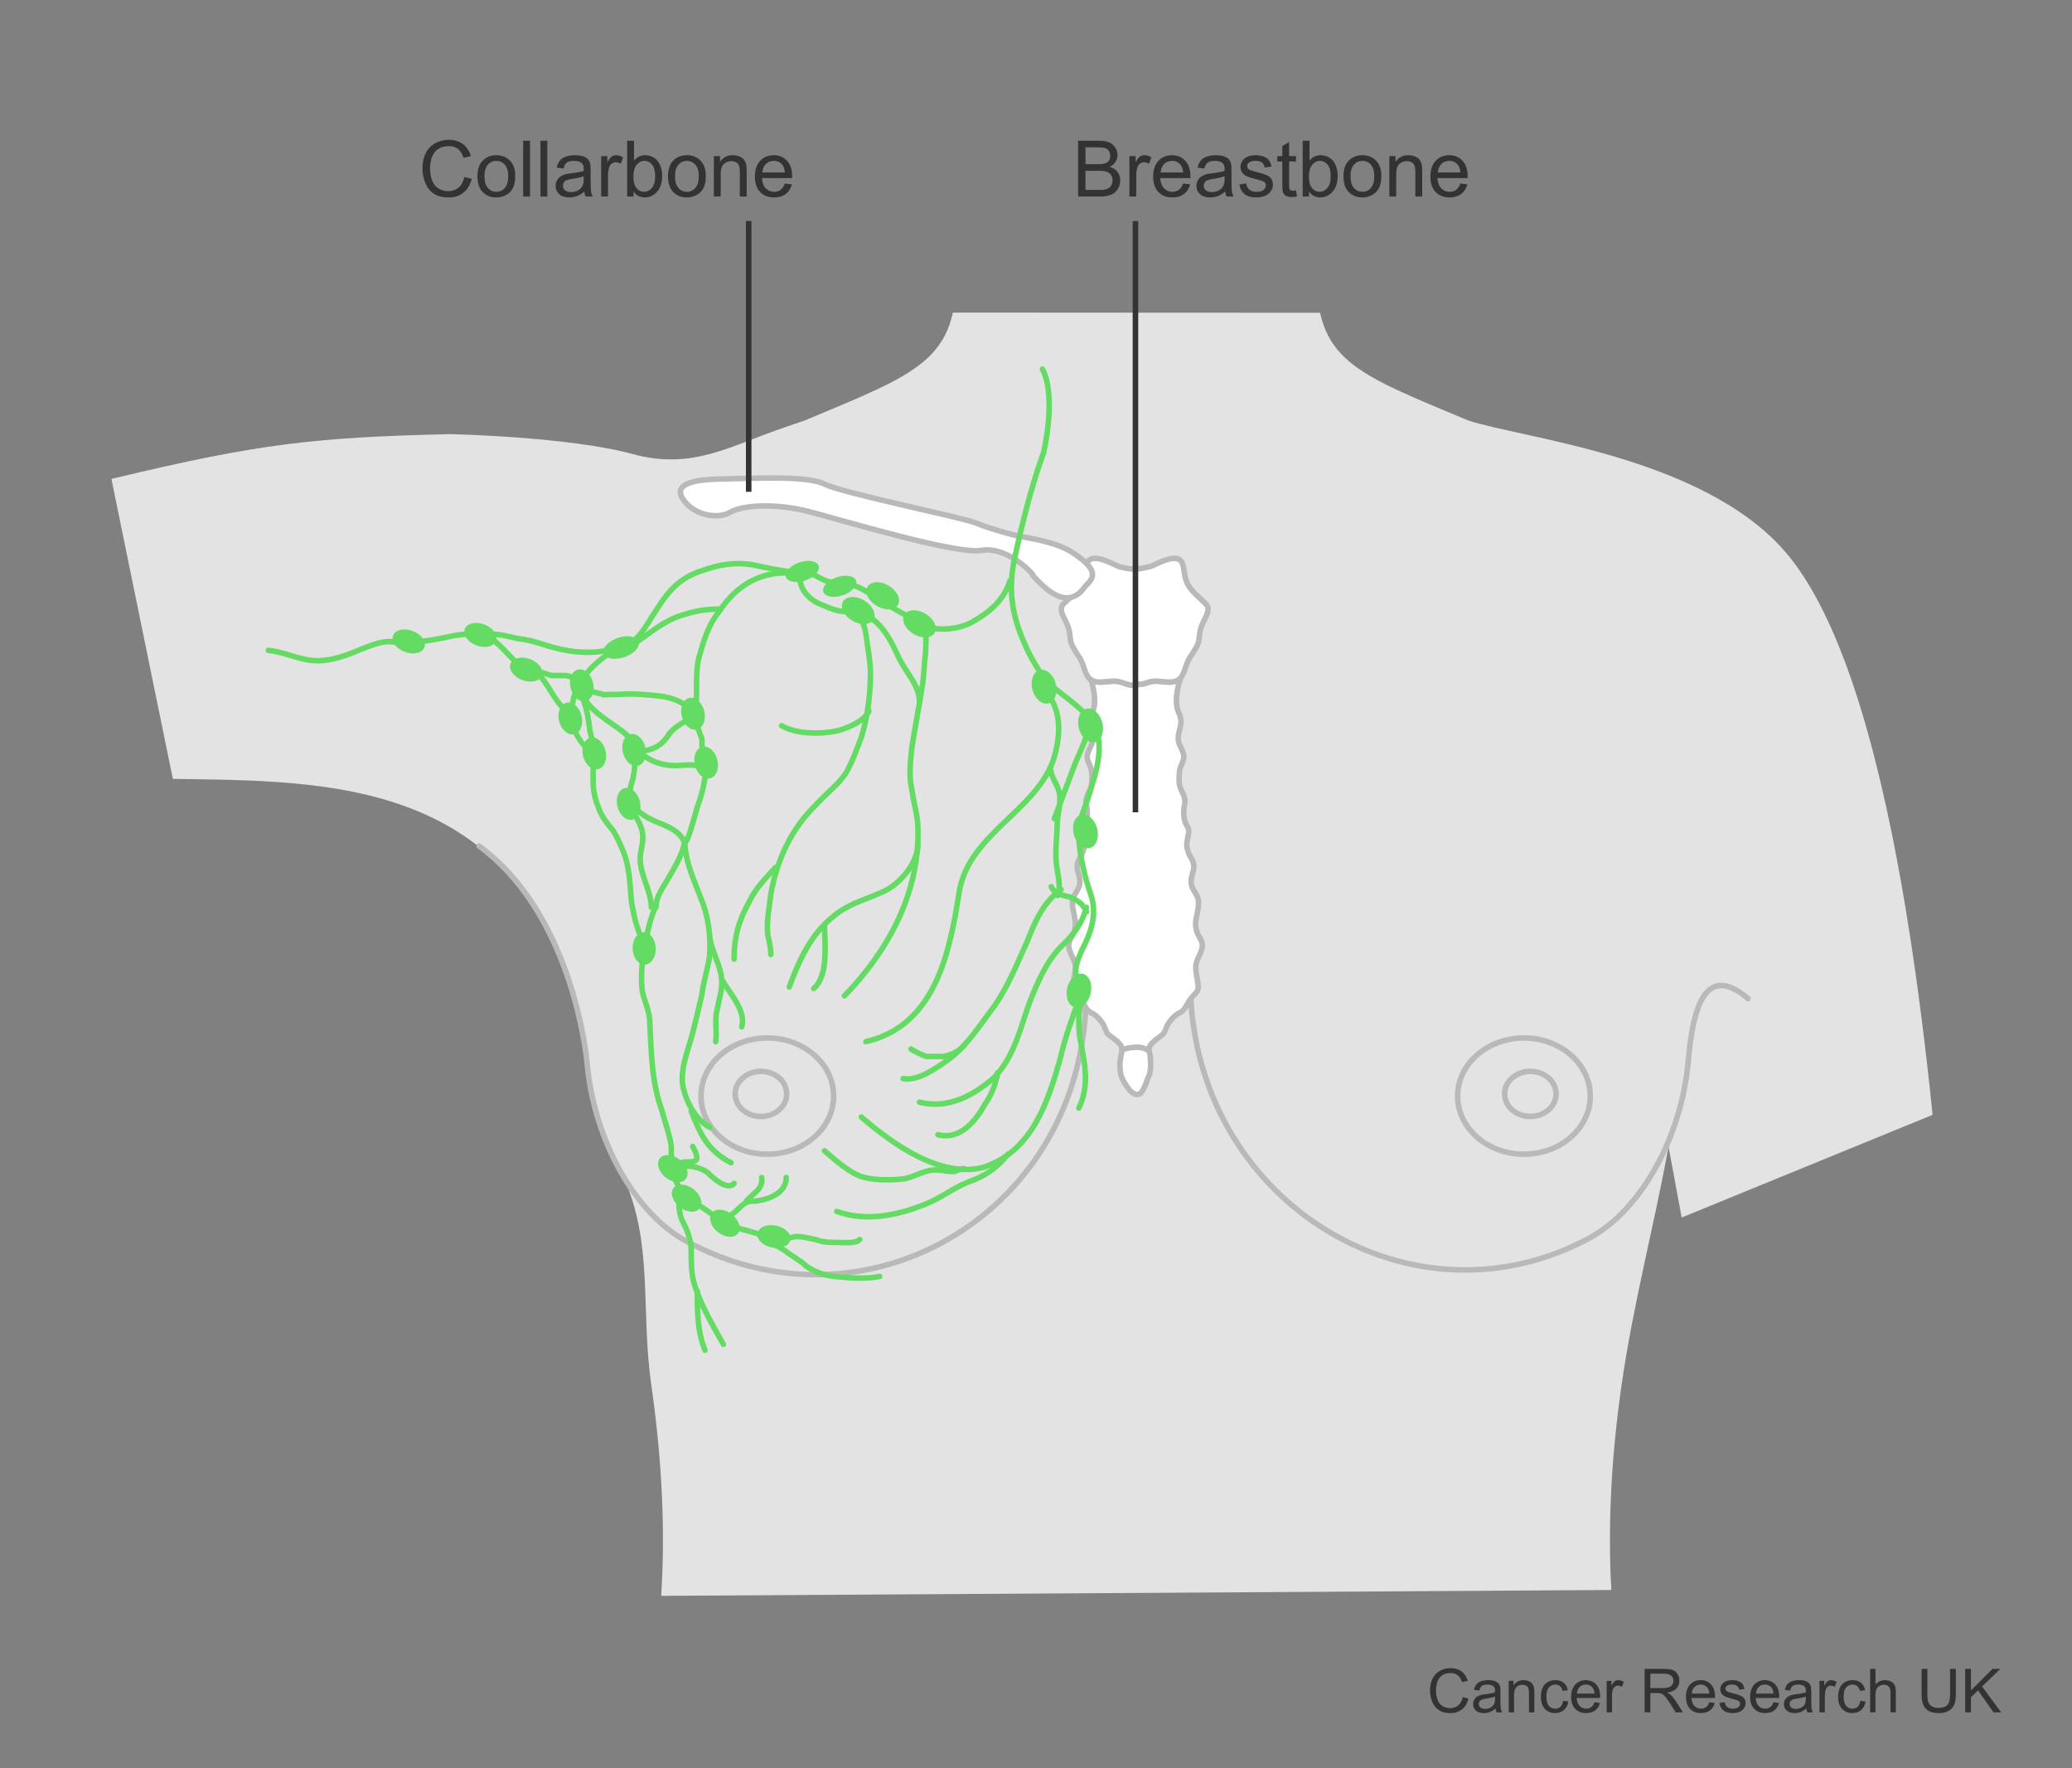
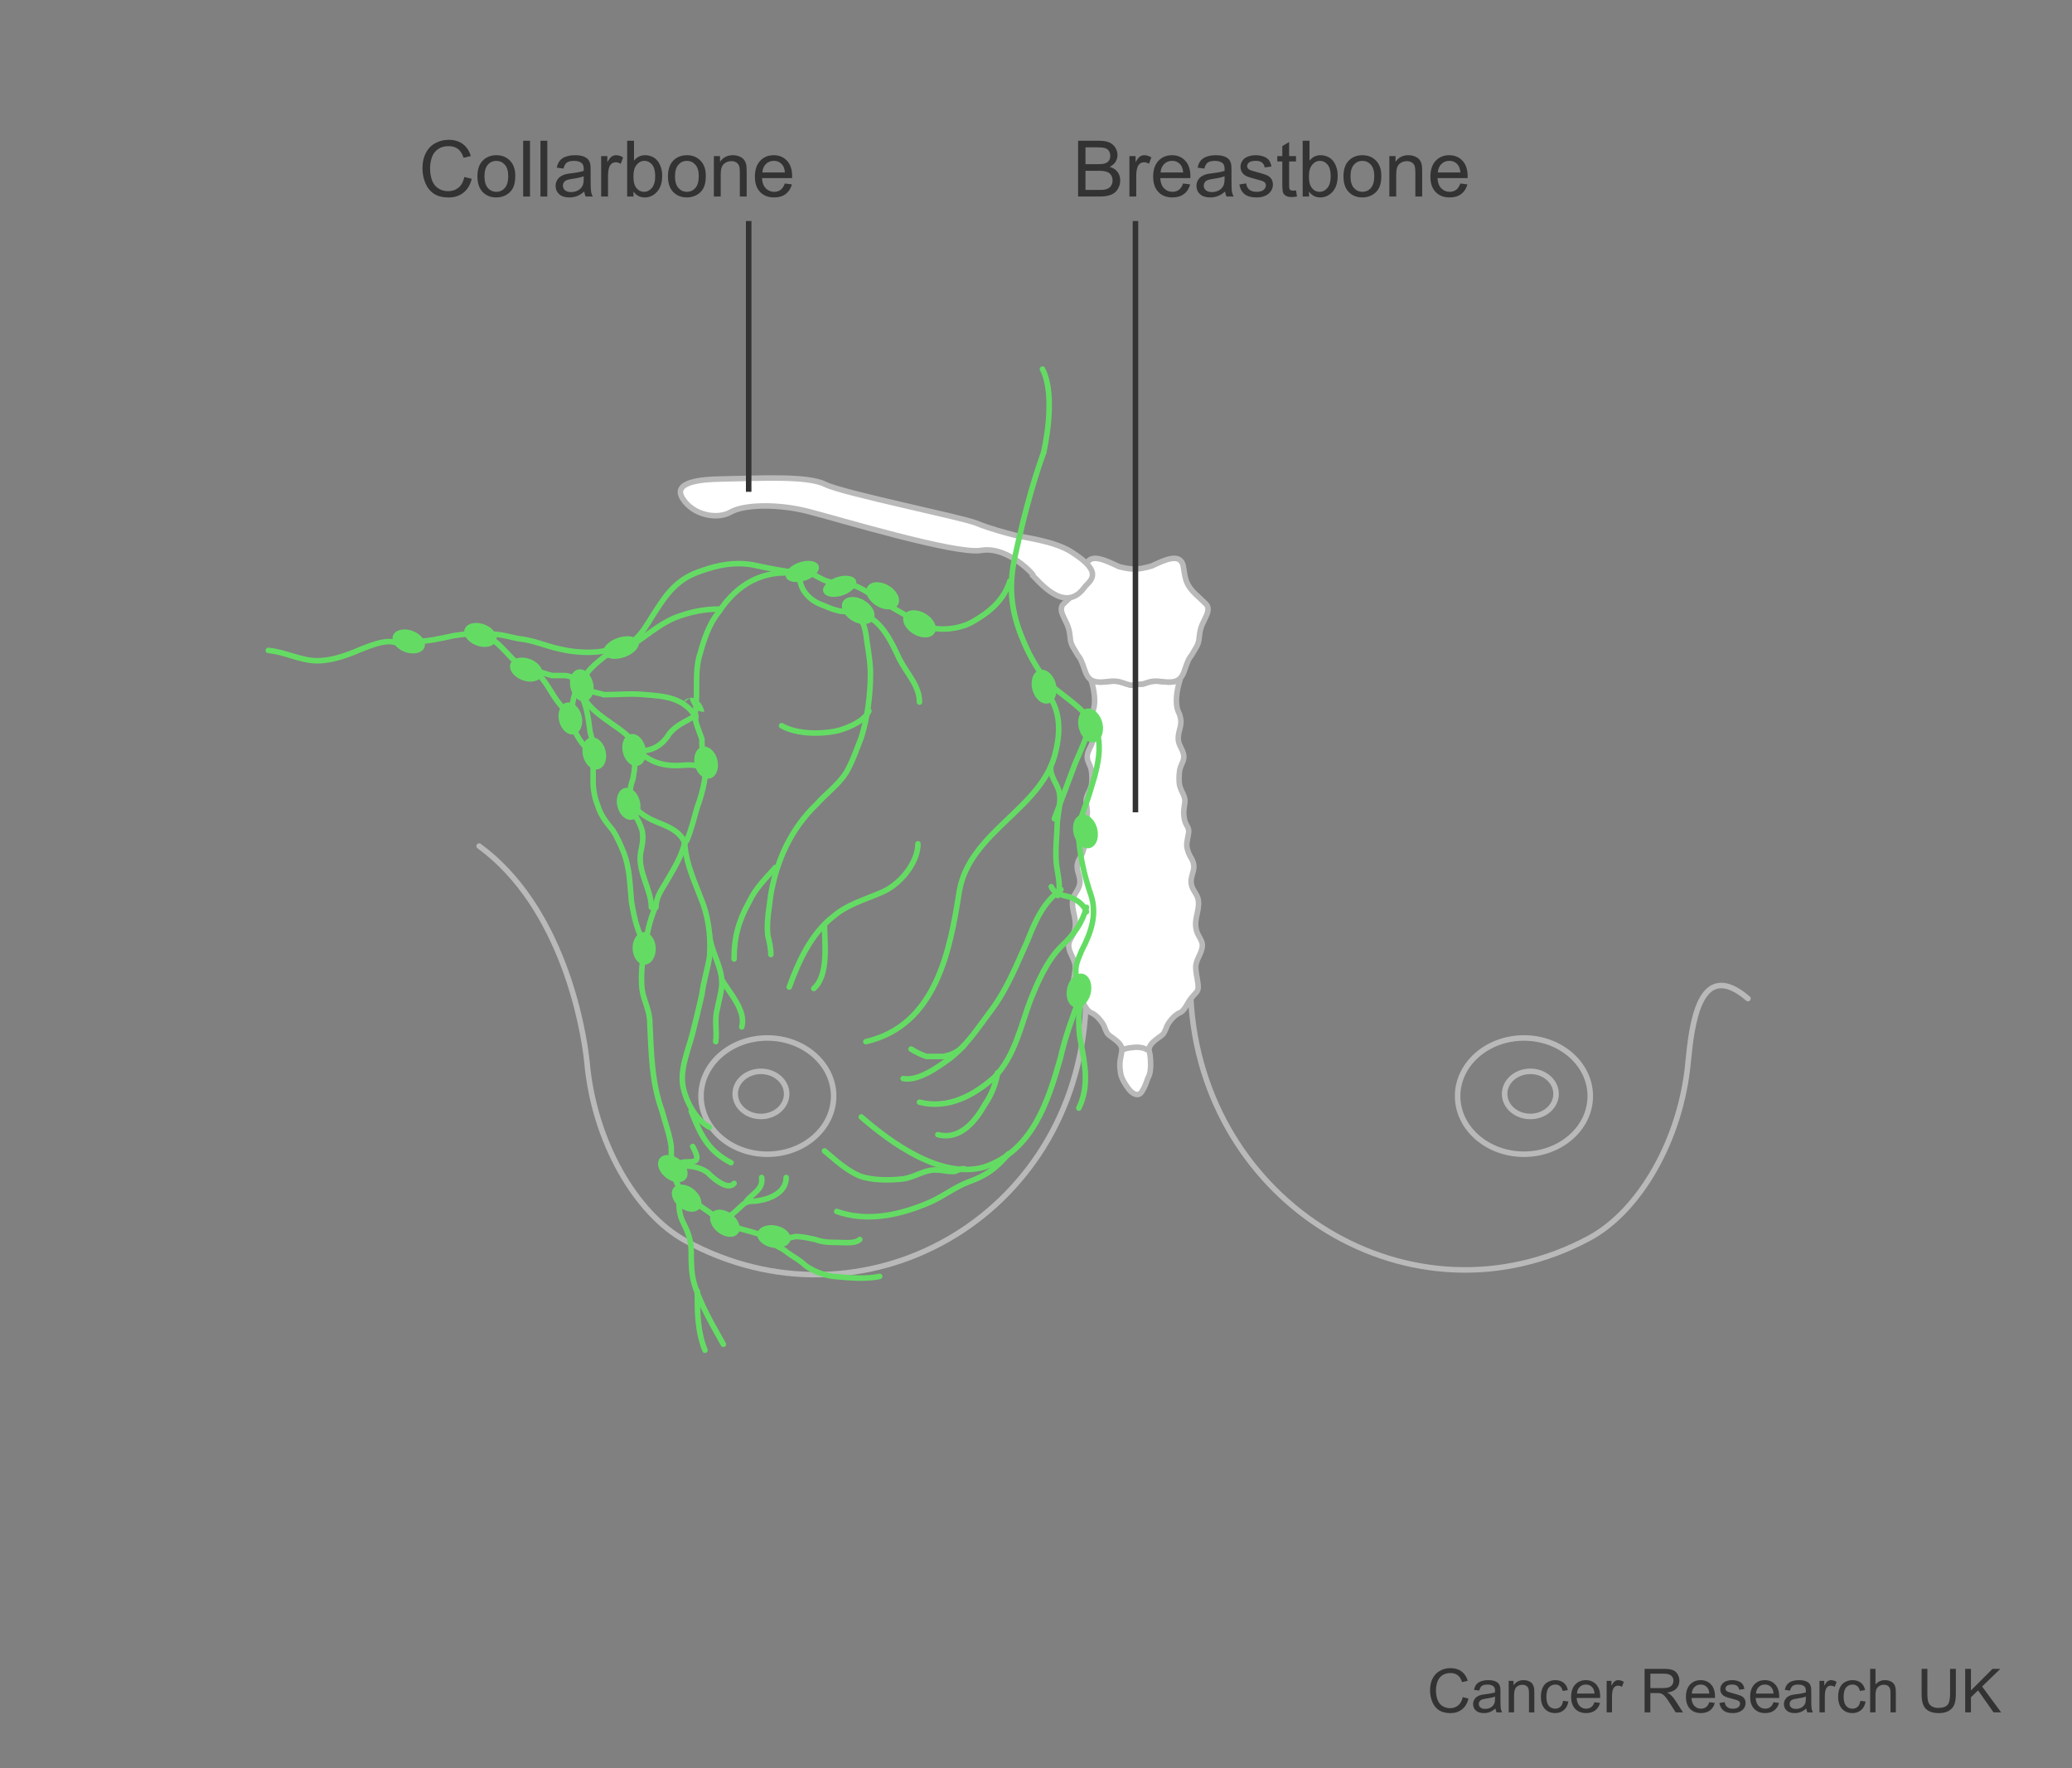
<svg xmlns="http://www.w3.org/2000/svg" xmlns:xlink="http://www.w3.org/1999/xlink" version="1.1" x="0px" y="0px" width="375px" height="320px" viewBox="0 0 375 320" enable-background="new 0 0 375 320" xml:space="preserve">
  <rect x="0" y="0" width="375" height="320" fill="#808080" stroke="none" />
  <g id="Layer_1">
    <g>
      <defs>
-         <polygon id="SVGID_1_" points="35.523,161.668 17.344,72.886 152.253,65.334 159.733,56.56 357.423,56.668 369.838,193.538      301.463,221.516 302.886,287.668 98.149,288.927    " />
-       </defs>
+         </defs>
      <clipPath id="SVGID_00000129910225509918991010000005089928009500717749_">
        <use xlink:href="#SVGID_1_" overflow="visible" />
      </clipPath>
      <path clip-path="url(#SVGID_00000129910225509918991010000005089928009500717749_)" fill="#E3E3E3" d="M104.843,184.369    c-0.259-1.01-0.929-3.659-1.215-4.622c-0.795-2.671-1.485-4.68-2.481-7.004c-15.132-35.306-50.947-30.943-77.933-31.98    c-14.19-7.436-17.255-25.236-32.795-29.969c6.758-23.652,16.513-20.961,30.534-24.314c26.009-6.22,36.188-7.352,60.501-7.916    c0,0,21.404,0.429,33.046,3.604c11,3,17.864-1.623,28-5l3.167-1.088c20.579-8.617,27.753-10.854,27.358-27.114    c-0.004-10.301-0.644-12.063-1.014-18.9c-4.091-6.064-10.328-18.439-12.027-26.288c-0.98-0.562-3.579,1.432-5.727-0.716    c-1.001-1.001-3.682-8.172-4.29-9.73c-4.301-11.03-3.15-18.025-3.353-24.455c-0.232-7.335,6.969-4.158,7.643-4.471    c-0.533-2.526,1.014-2.798,0-11.454v-10.738c0.706-13.419,9.839-45.1,44.2-46.531c0.614-0.011,5.116-0.167,5.268-0.165    c0.041,0.002,0.082,0.004,0.122,0.007c0.041-0.003,0.081-0.005,0.122-0.007c0.06-0.001,0.802,0.023,1.713,0.052    c0.911-0.03,1.653-0.054,1.713-0.052c0.041,0.002,0.082,0.004,0.122,0.007c0.041-0.003,0.081-0.005,0.122-0.007    c0.152-0.003,4.653,0.153,5.268,0.165c34.361,1.432,43.494,33.112,44.2,46.531v10.738c-1.014,8.656,0.533,8.928,0,11.454    c0.674,0.313,7.875-2.863,7.643,4.471c-0.203,6.431,0.948,13.425-3.353,24.455c-0.607,1.558-3.289,8.729-4.29,9.73    c-2.148,2.148-4.747,0.154-5.727,0.716c-1.699,7.848-7.936,20.224-12.027,26.288c-0.369,6.838-1.009,8.599-1.014,18.9    c-0.395,16.261,6.779,18.498,27.358,27.114c9.8,3.265,42.236,6.443,57.269,23.623c20.285,23.183,26.487,95.21,29.11,127.777    c1.099,13.645,2.465,42.818,5.069,53.25c8.074,32.354,12.129,146.621,12.25,146.769c3.337,4.075,7.184,34.238,2.249,46.222    c-4.935,11.984-13.88,27.384-31.665,30.604c-17.785,3.22-16.857-1.334-10.463-8.298c8.139-8.866,13.262-8.052,15.48-17.812    c2.219-9.759-2.261-14.856-2.261-14.856s-1.1,23.593-7.277,22.978c-6.176-0.615-4.826-20.448-1.575-31.137    c3.574-11.751,7.773-22.129,9.623-28.182c0.102-0.334-3.817-27.348-8.371-44.55c-5.869-26.384-15.344-50.027-16.111-55.062    c-3.93-25.781-7.513-49.246-6.813-62.147c0,0-0.906-9.374-1.941-20.046c-3.905-12.108-5.935-25.408-8.296-37.69    c-2.611,14.371-6.376,28.368-8.492,43.114c-7.503,52.268,7.079,77.874,12.303,97.47c4.574,16.335,8.59,27.203,12.835,49.299    c3.289,17.119,2.3,36.586,0.995,56.835c-2.559,39.716-34.455,207.762-34.479,217.873c-0.016,10.113-0.028,14.157-1.05,20.225    c-1.025,6.067,2.271,29.166,3.802,40.901c2.83,21.688,0.716,57.985-4.295,97.357c-0.487,3.828-0.972,7.495-1.451,11.011    c-1.216,14.114-2.627,35.018-7.004,53.402c-3.048,12.803-4.52,20.081-8.033,30.395c-3.242,8.922-2.737,19.306-3.007,29.061    c-0.268,6.973,3.113,13.667,2.034,20.634c-0.534,3.875,2.126,12.726,2.126,12.726c0.016,0.015,7.304,7.36,11.342,11.799    c0.001,0.001,0.002,0.002,0.002,0.003c3.404,4.464,3.996,7.83,2.272,9.593h-52.884c-0.57-0.363-1.133-0.846-1.673-1.493    c-1.706-1.706-2.296-6.147-2.03-8.374c0.272-1.953,1.351-3.622,1.351-5.579c0-2.229,1.446-4.285,1.178-6.517    c0-5.686,0.438-5.669,1.137-9.667c0.426-2.438-1.137-1.706-0.569-10.804c0.156-2.503,0.115-4.173,1.197-6.405    c1.084-2.231,1.384-5.635,2.196-7.867c1.617-3.896,1.351-8.636,1.351-12.544c0,0-10.599-86.784-7.85-179.579    c0.419-14.151,3.16-32.874,3.193-50.06c0.039-17.196-2.725-31.096-5.698-59.417c-1.538-14.648-2.806-41.52-5.67-78.029    c0.527-0.061-3.204-57.09-5.67-88.796c-0.163-2.097-2.758-3.17-5.418-3.226v0.005c-0.112-0.005-0.224-0.005-0.335-0.006    c-0.112,0.001-0.224,0.001-0.335,0.006v-0.005c-2.66,0.056-5.255,1.129-5.418,3.226c-2.465,31.706-6.197,88.735-5.67,88.796    c-2.863,36.509-4.132,63.381-5.67,78.029c-2.973,28.32-5.737,42.22-5.698,59.417c0.033,17.186,2.774,35.909,3.193,50.06    c2.749,92.795-7.85,179.579-7.85,179.579c0,3.907-0.266,8.647,1.351,12.544c0.813,2.232,1.112,5.635,2.196,7.867    c1.082,2.232,1.04,3.902,1.197,6.405c0.569,9.098-0.995,8.365-0.569,10.804c0.699,3.998,1.137,3.98,1.137,9.667    c-0.268,2.232,1.178,4.288,1.178,6.517c0,1.956,1.079,3.626,1.351,5.579c0.266,2.227-0.324,6.668-2.03,8.374    c-0.539,0.647-1.103,1.13-1.673,1.493h-52.884c-1.724-1.763-1.132-5.128,2.272-9.593c0.001-0.001,0.001-0.002,0.002-0.003    c4.038-4.44,11.327-11.784,11.343-11.799c0,0,2.66-8.851,2.126-12.726c-1.08-6.968,2.302-13.661,2.034-20.634    c-0.27-9.755,0.235-20.138-3.007-29.061c-3.513-10.313-4.984-17.591-8.033-30.395c-4.377-18.383-5.788-39.288-7.004-53.402    c-0.479-3.516-0.964-7.183-1.451-11.011c-5.011-39.372-7.126-75.67-4.295-97.357c1.532-11.736,4.827-34.835,3.802-40.901    c-1.022-6.068-1.034-10.112-1.05-20.225c-0.024-10.111-31.92-178.157-34.479-217.873c-1.305-20.249-2.294-39.716,0.995-56.835    c4.245-22.096,8.262-32.964,12.835-49.299c5.224-19.596,19.805-45.202,12.303-97.47c-1.953-13.61,0.407-25.435-4.987-37.518    c-0.313-0.7-1.351-2.583-1.552-3.69c0,0-1.655-2.154-2.091-3.86c-0.247-0.966-0.834-2.151-1.175-3.477    c-0.276-1.073-0.826-3.426-1.144-4.655c-0.283-1.095-0.252-2.33-0.556-3.496c-0.183-0.701-0.174-2.488-0.361-3.201    C105.183,187.554,105.605,187.174,104.843,184.369z" />
    </g>
    <g>
      <g>
        <path fill="none" stroke="#B9B9B9" stroke-linecap="round" d="M86.717,153.109c15.051,10.997,18.889,32.782,19.529,39.224     c1.274,14.173,8.785,27.271,17.843,32.217c31.867,17.391,70.496-4.036,72.41-42.05" />
        <g>
          <path fill="none" stroke="#B9B9B9" d="M126.873,198.355c0-5.808,5.376-10.517,12.003-10.517c6.625,0,12.001,4.708,12.001,10.517      c0,5.808-5.376,10.521-12.001,10.521C132.25,208.876,126.873,204.163,126.873,198.355z" />
          <path fill="none" stroke="#B9B9B9" d="M133.06,197.961c0-2.255,2.087-4.083,4.658-4.083c2.572,0,4.658,1.827,4.658,4.083      c0,2.253-2.085,4.083-4.658,4.083C135.147,202.044,133.06,200.214,133.06,197.961z" />
        </g>
        <path fill="none" stroke="#B9B9B9" stroke-linecap="round" d="M316.358,180.709c-8.925-7.643-10.198,5.098-10.832,11.468     c-1.275,14.019-8.787,26.969-17.847,31.861c-31.869,17.201-70.269-5.947-72.178-43.538" />
        <g>
          <path fill="none" stroke="#B9B9B9" d="M287.813,198.355c0-5.808-5.377-10.517-12-10.517c-6.627,0-12.005,4.708-12.005,10.517      c0,5.808,5.378,10.521,12.005,10.521C282.436,208.876,287.813,204.163,287.813,198.355z" />
          <path fill="none" stroke="#B9B9B9" d="M281.626,197.961c0-2.255-2.085-4.083-4.654-4.083c-2.576,0-4.66,1.827-4.66,4.083      c0,2.253,2.083,4.083,4.66,4.083C279.541,202.044,281.626,200.214,281.626,197.961z" />
        </g>
      </g>
      <g>
        <g>
          <path fill="#FFFFFF" stroke="#B9B9B9" stroke-linecap="round" stroke-linejoin="round" d="M208.667,123.294      c-0.604,0.077-1.166,0.291-1.722,0.479c0,0-1.768,0.119-1.172,0.111c0.593-0.01-1.113,0.104-1.113,0.104      c-0.824-0.181-1.602-0.581-2.483-0.694c-1.273-0.155-2.483,0.311-3.76,0.077c-0.394-0.068-0.703-0.205-0.954-0.388l-0.023,0.021      c0.564,1.693,1.096,4.434,0.156,6.15l-0.011-0.003c-0.119,0.372-0.225,0.749-0.272,1.157c-0.122,1.021,0.393,1.969,0.456,2.995      c0.142,1.308-0.606,1.938-0.914,3.044c-0.311,1.201,0.313,1.686,0.642,2.907c0.157,0.841,0.207,2.239,0,2.979      c-0.309,1.2-1.058,1.827-0.913,3.041c0.152,1.029,0.314,1.688,0.094,2.893c-0.222,1.389-1.046,1.457-0.722,2.863      c0.155,0.936,0.49,1.877,0.097,2.889c-0.311,1.201-1.152,1.732-1.099,3.039c0.061,1.027,0.673,1.883,0.453,3.087      c-0.215,1.112-1.15,1.825-1.273,2.938c-0.243,2.043,1.077,3.665,0.186,5.873c-0.49,1.101-1.145,1.642-0.815,2.86      c0.242,1.034,0.947,1.893,1.096,3.015c0.054,1.119-0.25,2.135-0.372,3.154c-0.231,1.67,0.231,1.496,1.106,2.641      c0.795,0.863,1.182,2.35,2.197,2.771c1.2,0.492,2.202,2.123,2.3,2.398l0.131,0.373c0.316,0.654,0.316,0.979,1,1.443      c0.644,0.465,1.417,0.977,1.872,1.676c0.456,0.744,0.091,1.582,0.958,1.906c0,0,0.499-0.277,1.686-0.369      c1.188-0.094,1.778,0.418,1.778,0.418c0.866-0.326,0.476-1.211,0.931-1.955c0.457-0.699,1.23-1.211,1.867-1.676      c0.686-0.465,0.686-0.789,1.007-1.443l0.127-0.373c0.102-0.275,1.105-1.906,2.3-2.398c1.019-0.422,1.403-1.908,2.197-2.771      c0.878-1.145,1.337-0.971,1.106-2.641c-0.123-1.02-0.422-2.035-0.368-3.154c0.148-1.122,0.853-1.98,1.095-3.015      c0.329-1.219-0.328-1.76-0.813-2.86c-0.889-2.208,0.427-3.83,0.186-5.873c-0.127-1.113-1.061-1.826-1.278-2.938      c-0.219-1.204,0.396-2.06,0.456-3.087c0.048-1.307-0.787-1.838-1.097-3.039c-0.393-1.012-0.059-1.953,0.099-2.889      c0.319-1.406-0.505-1.475-0.729-2.863c-0.216-1.205-0.058-1.863,0.094-2.893c0.148-1.214-0.6-1.841-0.914-3.041      c-0.2-0.74-0.152-2.139,0.005-2.979c0.327-1.222,0.952-1.706,0.642-2.907c-0.31-1.106-1.056-1.736-0.915-3.044      c0.058-1.026,0.579-1.974,0.46-2.995c-0.051-0.408-0.158-0.785-0.276-1.157l-0.014,0.003c-0.939-1.717-0.404-4.457,0.158-6.15      l-0.105-0.092c-0.272,0.22-0.602,0.381-1.043,0.458C211.152,123.604,209.945,123.139,208.667,123.294z" />
        </g>
        <path fill="#FFFFFF" stroke="#B9B9B9" d="M205.713,123.884c-0.598,0.008,1.168-0.111,1.168-0.111     c0.559-0.188,1.118-0.401,1.724-0.479c1.278-0.155,2.489,0.311,3.764,0.077c2.168-0.388,1.85-2.724,3.062-4.514l0.19-0.235     c0.639-1.166,1.338-1.867,1.406-3.19c0.129-1.323,0.316-2.026,0.957-3.271c0.444-0.935,0.891-1.713,0.507-2.568     c-0.062-0.234-2.231-2.103-2.739-2.726c-1.278-1.479-1.278-2.571-1.598-4.438c-0.526-2.52-3.515-1.023-5.641-0.031     c0,0-1.568,0.525-2.972,0.578c-1.37,0.051-3.04-0.44-3.04-0.44c-2.133-0.979-5.381-2.745-5.936-0.106     c-0.318,1.867-0.318,2.959-1.595,4.438c-0.509,0.622-2.678,2.491-2.746,2.726c-0.376,0.856,0.068,1.634,0.513,2.568     c0.64,1.244,0.828,1.947,0.958,3.271c0.065,1.323,0.767,2.024,1.403,3.19l0.191,0.235c1.214,1.79,0.893,4.126,3.061,4.514     c1.275,0.233,2.487-0.232,3.764-0.077c0.88,0.113,1.658,0.514,2.482,0.694C204.599,123.988,206.308,123.874,205.713,123.884z" />
        <g>
          <path fill="#FFFFFF" stroke="#B9B9B9" stroke-linecap="round" stroke-linejoin="round" d="M205.397,189.524      c-1.421,0.094-2.022,0.371-2.022,0.371c-0.096-0.031-0.164-0.066-0.239-0.105l-0.045,0.047      c-0.188,1.664-0.623,2.104-0.289,4.328c0.155,1.029,0.897,2.168,1.548,3.002c0.615,0.758,1.703,1.436,2.35,0.32      c0.397-0.596,0.686-1.318,0.903-1.996c0.174-0.555,0.448-0.768,0.574-1.709c0.093-0.717,0.085-1.338,0.04-2.061      c-0.04-0.65-0.085-1.311-0.434-1.893c-0.072,0.043-0.151,0.082-0.247,0.115C207.536,189.944,206.821,189.431,205.397,189.524z" />
        </g>
        <path fill="#FFFFFF" stroke="#B9B9B9" d="M130.306,86.688c-3.477,0.069-8.686,0.52-6.734,3.566     c1.941,3.051,6.308,3.778,8.654,2.42c2.353-1.359,8.414-1.57,14.049-0.124c5.631,1.444,26.733,7.837,31.303,7.052     c5.4-0.936,10.805,5.867,9.087,4.289c1.179,1.088,5.954,7.357,9.564,2.453c0.923-1.254,3.84-2.576-2.343-6.483     c-3.129-1.976-8.439-2.557-10.149-2.995c-1.707-0.438-4.436-1.138-7.074-2.207c-2.635-1.069-24.087-5.396-27.321-7.006     C146.118,86.04,137.438,86.56,130.306,86.688z" />
      </g>
    </g>
    <g>
      <path fill="#333333" d="M84.045,32.026l1.336,0.337c-0.279,1.097-0.783,1.933-1.512,2.509c-0.727,0.576-1.615,0.864-2.666,0.864    c-1.088,0-1.973-0.221-2.654-0.664s-1.201-1.084-1.557-1.924s-0.533-1.742-0.533-2.706c0-1.051,0.201-1.968,0.602-2.75    c0.402-0.783,0.973-1.377,1.715-1.783c0.74-0.406,1.557-0.609,2.447-0.609c1.01,0,1.859,0.257,2.547,0.771    c0.689,0.514,1.168,1.237,1.439,2.169l-1.314,0.31c-0.234-0.734-0.574-1.269-1.02-1.604s-1.006-0.502-1.68-0.502    c-0.775,0-1.424,0.186-1.945,0.558c-0.521,0.372-0.887,0.871-1.098,1.497s-0.316,1.273-0.316,1.938    c0,0.858,0.125,1.607,0.375,2.248s0.639,1.119,1.166,1.436c0.529,0.317,1.1,0.475,1.715,0.475c0.748,0,1.381-0.216,1.9-0.647    C83.512,33.515,83.861,32.875,84.045,32.026z" />
      <path fill="#333333" d="M86.406,31.909c0-1.354,0.377-2.357,1.131-3.009c0.627-0.542,1.395-0.812,2.299-0.812    c1.006,0,1.826,0.33,2.465,0.988c0.637,0.659,0.957,1.568,0.957,2.729c0,0.941-0.141,1.681-0.424,2.221    c-0.281,0.539-0.693,0.958-1.232,1.256s-1.127,0.447-1.766,0.447c-1.023,0-1.852-0.328-2.482-0.984S86.406,33.144,86.406,31.909z     M87.682,31.909c0,0.936,0.203,1.637,0.611,2.103c0.408,0.466,0.924,0.699,1.543,0.699c0.615,0,1.127-0.234,1.535-0.703    c0.408-0.468,0.613-1.182,0.613-2.141c0-0.904-0.205-1.589-0.617-2.055c-0.41-0.466-0.922-0.699-1.531-0.699    c-0.619,0-1.135,0.232-1.543,0.695C87.885,30.272,87.682,30.972,87.682,31.909z" />
      <path fill="#333333" d="M94.684,35.564V25.471h1.238v10.093H94.684z" />
      <path fill="#333333" d="M97.816,35.564V25.471h1.238v10.093H97.816z" />
      <path fill="#333333" d="M105.746,34.663c-0.459,0.39-0.9,0.666-1.326,0.826c-0.424,0.161-0.879,0.241-1.365,0.241    c-0.805,0-1.422-0.196-1.854-0.588c-0.43-0.393-0.646-0.894-0.646-1.504c0-0.358,0.082-0.685,0.244-0.981    c0.164-0.296,0.377-0.534,0.641-0.713c0.264-0.179,0.561-0.314,0.893-0.406c0.242-0.064,0.609-0.126,1.102-0.186    c1-0.12,1.736-0.262,2.209-0.427c0.004-0.17,0.008-0.278,0.008-0.324c0-0.505-0.117-0.861-0.352-1.067    c-0.316-0.28-0.787-0.42-1.412-0.42c-0.582,0-1.014,0.103-1.291,0.307s-0.482,0.565-0.615,1.084l-1.213-0.165    c0.111-0.519,0.293-0.938,0.545-1.256s0.617-0.564,1.094-0.737c0.479-0.172,1.031-0.258,1.66-0.258    c0.623,0,1.131,0.074,1.521,0.221s0.676,0.332,0.859,0.554s0.312,0.503,0.387,0.843c0.041,0.211,0.062,0.592,0.062,1.143v1.652    c0,1.152,0.025,1.88,0.078,2.186s0.158,0.598,0.314,0.878h-1.295C105.865,35.308,105.783,35.007,105.746,34.663z M105.643,31.895    c-0.449,0.184-1.125,0.339-2.023,0.468c-0.51,0.073-0.871,0.156-1.082,0.248s-0.373,0.226-0.488,0.403s-0.172,0.373-0.172,0.589    c0,0.33,0.125,0.605,0.375,0.826c0.25,0.22,0.615,0.33,1.098,0.33c0.479,0,0.902-0.104,1.273-0.313    c0.373-0.209,0.646-0.495,0.82-0.857c0.133-0.28,0.199-0.693,0.199-1.239V31.895z" />
      <path fill="#333333" d="M108.803,35.564v-7.312h1.115v1.108c0.285-0.519,0.547-0.861,0.789-1.026    c0.24-0.165,0.506-0.248,0.795-0.248c0.418,0,0.842,0.133,1.273,0.399l-0.428,1.15c-0.303-0.179-0.605-0.269-0.908-0.269    c-0.271,0-0.514,0.082-0.73,0.245c-0.215,0.163-0.369,0.389-0.461,0.678c-0.137,0.441-0.205,0.923-0.205,1.446v3.828H108.803z" />
      <path fill="#333333" d="M114.654,35.564h-1.148V25.471h1.238v3.601c0.523-0.656,1.191-0.985,2.004-0.985    c0.449,0,0.875,0.091,1.277,0.272c0.4,0.182,0.732,0.436,0.99,0.764c0.26,0.329,0.463,0.724,0.609,1.188    c0.148,0.463,0.221,0.959,0.221,1.487c0,1.253-0.311,2.222-0.93,2.906c-0.619,0.684-1.363,1.025-2.23,1.025    c-0.863,0-1.539-0.36-2.031-1.081V35.564z M114.641,31.854c0,0.877,0.119,1.51,0.359,1.9c0.389,0.638,0.918,0.957,1.582,0.957    c0.543,0,1.01-0.235,1.404-0.706c0.395-0.47,0.594-1.171,0.594-2.103c0-0.955-0.189-1.659-0.568-2.114    c-0.379-0.454-0.838-0.682-1.375-0.682c-0.541,0-1.01,0.235-1.404,0.706C114.838,30.283,114.641,30.963,114.641,31.854z" />
      <path fill="#333333" d="M120.893,31.909c0-1.354,0.377-2.357,1.129-3.009c0.629-0.542,1.395-0.812,2.299-0.812    c1.006,0,1.828,0.33,2.465,0.988c0.639,0.659,0.957,1.568,0.957,2.729c0,0.941-0.141,1.681-0.422,2.221    c-0.283,0.539-0.693,0.958-1.232,1.256c-0.541,0.298-1.129,0.447-1.768,0.447c-1.023,0-1.85-0.328-2.48-0.984    C121.207,34.089,120.893,33.144,120.893,31.909z M122.166,31.909c0,0.936,0.205,1.637,0.613,2.103    c0.408,0.466,0.922,0.699,1.541,0.699c0.615,0,1.127-0.234,1.535-0.703c0.41-0.468,0.613-1.182,0.613-2.141    c0-0.904-0.205-1.589-0.615-2.055c-0.412-0.466-0.922-0.699-1.533-0.699c-0.619,0-1.133,0.232-1.541,0.695    C122.371,30.272,122.166,30.972,122.166,31.909z" />
      <path fill="#333333" d="M129.195,35.564v-7.312h1.115v1.04c0.537-0.803,1.312-1.205,2.328-1.205c0.439,0,0.846,0.08,1.215,0.238    s0.646,0.366,0.83,0.623s0.311,0.562,0.385,0.916c0.045,0.229,0.068,0.631,0.068,1.205v4.496h-1.238v-4.448    c0-0.505-0.049-0.882-0.145-1.132c-0.098-0.25-0.268-0.45-0.514-0.599c-0.246-0.149-0.533-0.224-0.863-0.224    c-0.529,0-0.984,0.167-1.367,0.502c-0.383,0.335-0.574,0.971-0.574,1.907v3.993H129.195z" />
      <path fill="#333333" d="M142.043,33.21l1.279,0.158c-0.201,0.748-0.574,1.329-1.121,1.742s-1.244,0.62-2.094,0.62    c-1.068,0-1.916-0.329-2.543-0.988s-0.939-1.583-0.939-2.771c0-1.23,0.316-2.185,0.949-2.864s1.455-1.019,2.465-1.019    c0.979,0,1.775,0.333,2.396,0.999c0.619,0.666,0.93,1.602,0.93,2.809c0,0.073-0.004,0.184-0.008,0.331h-5.453    c0.047,0.803,0.273,1.418,0.682,1.845s0.918,0.641,1.529,0.641c0.453,0,0.842-0.12,1.164-0.358    C141.6,34.114,141.854,33.733,142.043,33.21z M137.975,31.207h4.082c-0.055-0.615-0.211-1.077-0.469-1.384    c-0.395-0.478-0.906-0.716-1.535-0.716c-0.568,0-1.047,0.19-1.436,0.571C138.23,30.059,138.016,30.568,137.975,31.207z" />
    </g>
    <g>
      <path fill="#333333" d="M195.121,35.564V25.471h3.785c0.771,0,1.391,0.103,1.855,0.307c0.467,0.204,0.832,0.519,1.096,0.943    c0.264,0.424,0.395,0.869,0.395,1.332c0,0.432-0.117,0.837-0.35,1.219c-0.234,0.381-0.588,0.688-1.061,0.922    c0.609,0.179,1.08,0.484,1.408,0.916c0.328,0.432,0.492,0.941,0.492,1.529c0,0.473-0.1,0.912-0.301,1.318    c-0.199,0.406-0.445,0.719-0.74,0.939c-0.293,0.221-0.662,0.387-1.104,0.5c-0.443,0.112-0.986,0.168-1.629,0.168H195.121z     M196.455,29.712h2.184c0.592,0,1.016-0.039,1.273-0.117c0.34-0.101,0.596-0.269,0.768-0.502s0.258-0.528,0.258-0.881    c0-0.335-0.08-0.63-0.24-0.885c-0.162-0.254-0.391-0.429-0.689-0.523s-0.811-0.141-1.535-0.141h-2.018V29.712z M196.455,34.374    h2.514c0.432,0,0.734-0.016,0.908-0.048c0.309-0.055,0.564-0.147,0.771-0.275s0.377-0.315,0.51-0.561s0.199-0.529,0.199-0.85    c0-0.376-0.096-0.704-0.289-0.981c-0.193-0.277-0.461-0.473-0.803-0.585s-0.834-0.169-1.477-0.169h-2.334V34.374z" />
      <path fill="#333333" d="M204.408,35.564v-7.312h1.115v1.108c0.283-0.519,0.547-0.861,0.787-1.026    c0.242-0.165,0.506-0.248,0.795-0.248c0.418,0,0.844,0.133,1.275,0.399l-0.428,1.15c-0.303-0.179-0.605-0.269-0.908-0.269    c-0.271,0-0.516,0.082-0.73,0.245c-0.215,0.163-0.369,0.389-0.461,0.678c-0.139,0.441-0.207,0.923-0.207,1.446v3.828H204.408z" />
      <path fill="#333333" d="M214.121,33.21l1.281,0.158c-0.201,0.748-0.576,1.329-1.123,1.742c-0.545,0.413-1.242,0.62-2.092,0.62    c-1.07,0-1.918-0.329-2.545-0.988c-0.625-0.659-0.939-1.583-0.939-2.771c0-1.23,0.316-2.185,0.951-2.864    c0.633-0.679,1.455-1.019,2.465-1.019c0.977,0,1.775,0.333,2.395,0.999s0.93,1.602,0.93,2.809c0,0.073-0.002,0.184-0.006,0.331    h-5.453c0.045,0.803,0.273,1.418,0.682,1.845s0.918,0.641,1.527,0.641c0.455,0,0.844-0.12,1.164-0.358    C213.678,34.114,213.934,33.733,214.121,33.21z M210.053,31.207h4.082c-0.055-0.615-0.211-1.077-0.467-1.384    c-0.395-0.478-0.906-0.716-1.535-0.716c-0.57,0-1.049,0.19-1.436,0.571C210.309,30.059,210.094,30.568,210.053,31.207z" />
      <path fill="#333333" d="M221.729,34.663c-0.459,0.39-0.9,0.666-1.324,0.826c-0.426,0.161-0.881,0.241-1.367,0.241    c-0.803,0-1.42-0.196-1.852-0.588s-0.646-0.894-0.646-1.504c0-0.358,0.08-0.685,0.244-0.981c0.162-0.296,0.375-0.534,0.641-0.713    c0.264-0.179,0.561-0.314,0.891-0.406c0.244-0.064,0.611-0.126,1.102-0.186c1-0.12,1.738-0.262,2.211-0.427    c0.004-0.17,0.006-0.278,0.006-0.324c0-0.505-0.117-0.861-0.352-1.067c-0.316-0.28-0.787-0.42-1.41-0.42    c-0.584,0-1.014,0.103-1.291,0.307s-0.484,0.565-0.617,1.084l-1.211-0.165c0.109-0.519,0.291-0.938,0.543-1.256    c0.254-0.319,0.617-0.564,1.096-0.737c0.477-0.172,1.029-0.258,1.658-0.258c0.625,0,1.133,0.074,1.521,0.221    c0.391,0.147,0.678,0.332,0.861,0.554s0.312,0.503,0.385,0.843c0.043,0.211,0.062,0.592,0.062,1.143v1.652    c0,1.152,0.027,1.88,0.08,2.186s0.156,0.598,0.312,0.878h-1.295C221.85,35.308,221.766,35.007,221.729,34.663z M221.627,31.895    c-0.451,0.184-1.125,0.339-2.025,0.468c-0.51,0.073-0.869,0.156-1.08,0.248s-0.375,0.226-0.488,0.403    c-0.115,0.177-0.174,0.373-0.174,0.589c0,0.33,0.125,0.605,0.377,0.826c0.25,0.22,0.615,0.33,1.098,0.33    c0.477,0,0.902-0.104,1.273-0.313s0.645-0.495,0.818-0.857c0.133-0.28,0.201-0.693,0.201-1.239V31.895z" />
      <path fill="#333333" d="M224.305,33.382l1.225-0.192c0.07,0.491,0.262,0.867,0.576,1.129s0.754,0.393,1.318,0.393    c0.568,0,0.99-0.116,1.266-0.348c0.275-0.232,0.414-0.504,0.414-0.816c0-0.28-0.123-0.5-0.365-0.661    c-0.17-0.11-0.592-0.25-1.268-0.42c-0.908-0.229-1.539-0.428-1.889-0.596c-0.352-0.167-0.617-0.399-0.799-0.695    c-0.182-0.296-0.271-0.623-0.271-0.981c0-0.326,0.074-0.627,0.223-0.905s0.352-0.508,0.609-0.692    c0.193-0.142,0.455-0.263,0.789-0.361c0.332-0.099,0.689-0.148,1.07-0.148c0.574,0,1.078,0.083,1.512,0.248    s0.754,0.389,0.959,0.671c0.207,0.282,0.35,0.66,0.428,1.132l-1.213,0.166c-0.055-0.376-0.213-0.67-0.479-0.881    c-0.264-0.211-0.637-0.317-1.117-0.317c-0.57,0-0.977,0.094-1.219,0.282c-0.244,0.188-0.365,0.409-0.365,0.661    c0,0.161,0.051,0.305,0.15,0.434c0.102,0.133,0.26,0.244,0.477,0.331c0.123,0.046,0.488,0.151,1.094,0.317    c0.877,0.234,1.488,0.426,1.836,0.575c0.346,0.149,0.617,0.366,0.814,0.65c0.197,0.285,0.297,0.638,0.297,1.061    c0,0.413-0.121,0.802-0.361,1.167c-0.242,0.365-0.59,0.647-1.043,0.847c-0.455,0.2-0.969,0.299-1.543,0.299    c-0.949,0-1.674-0.197-2.172-0.592C224.76,34.743,224.441,34.158,224.305,33.382z" />
      <path fill="#333333" d="M234.557,34.456l0.18,1.095c-0.35,0.073-0.662,0.11-0.938,0.11c-0.449,0-0.799-0.071-1.047-0.213    c-0.246-0.142-0.422-0.329-0.521-0.561c-0.102-0.231-0.152-0.719-0.152-1.463v-4.207h-0.908v-0.964h0.908v-1.811l1.232-0.744    v2.554h1.246v0.964h-1.246v4.275c0,0.354,0.021,0.581,0.064,0.682c0.045,0.101,0.115,0.181,0.215,0.241    c0.098,0.06,0.238,0.09,0.422,0.09C234.15,34.504,234.332,34.488,234.557,34.456z" />
      <path fill="#333333" d="M236.91,35.564h-1.148V25.471H237v3.601c0.523-0.656,1.191-0.985,2.004-0.985    c0.449,0,0.875,0.091,1.277,0.272c0.4,0.182,0.732,0.436,0.99,0.764c0.26,0.329,0.463,0.724,0.609,1.188    c0.148,0.463,0.221,0.959,0.221,1.487c0,1.253-0.311,2.222-0.93,2.906c-0.619,0.684-1.363,1.025-2.23,1.025    c-0.863,0-1.539-0.36-2.031-1.081V35.564z M236.896,31.854c0,0.877,0.119,1.51,0.359,1.9c0.389,0.638,0.918,0.957,1.582,0.957    c0.543,0,1.01-0.235,1.404-0.706c0.395-0.47,0.594-1.171,0.594-2.103c0-0.955-0.189-1.659-0.568-2.114    c-0.379-0.454-0.838-0.682-1.375-0.682c-0.541,0-1.01,0.235-1.404,0.706C237.094,30.283,236.896,30.963,236.896,31.854z" />
      <path fill="#333333" d="M243.148,31.909c0-1.354,0.377-2.357,1.129-3.009c0.629-0.542,1.395-0.812,2.299-0.812    c1.006,0,1.828,0.33,2.465,0.988c0.639,0.659,0.957,1.568,0.957,2.729c0,0.941-0.141,1.681-0.422,2.221    c-0.283,0.539-0.693,0.958-1.232,1.256c-0.541,0.298-1.129,0.447-1.768,0.447c-1.023,0-1.85-0.328-2.48-0.984    C243.463,34.089,243.148,33.144,243.148,31.909z M244.422,31.909c0,0.936,0.205,1.637,0.613,2.103    c0.408,0.466,0.922,0.699,1.541,0.699c0.615,0,1.127-0.234,1.535-0.703c0.41-0.468,0.613-1.182,0.613-2.141    c0-0.904-0.205-1.589-0.615-2.055c-0.412-0.466-0.922-0.699-1.533-0.699c-0.619,0-1.133,0.232-1.541,0.695    C244.627,30.272,244.422,30.972,244.422,31.909z" />
      <path fill="#333333" d="M251.451,35.564v-7.312h1.115v1.04c0.537-0.803,1.312-1.205,2.328-1.205c0.439,0,0.846,0.08,1.215,0.238    s0.646,0.366,0.83,0.623s0.311,0.562,0.385,0.916c0.045,0.229,0.068,0.631,0.068,1.205v4.496h-1.238v-4.448    c0-0.505-0.049-0.882-0.145-1.132c-0.098-0.25-0.268-0.45-0.514-0.599c-0.246-0.149-0.533-0.224-0.863-0.224    c-0.529,0-0.984,0.167-1.367,0.502c-0.383,0.335-0.574,0.971-0.574,1.907v3.993H251.451z" />
      <path fill="#333333" d="M264.299,33.21l1.279,0.158c-0.201,0.748-0.574,1.329-1.121,1.742s-1.244,0.62-2.094,0.62    c-1.068,0-1.916-0.329-2.543-0.988s-0.939-1.583-0.939-2.771c0-1.23,0.316-2.185,0.949-2.864s1.455-1.019,2.465-1.019    c0.979,0,1.775,0.333,2.396,0.999c0.619,0.666,0.93,1.602,0.93,2.809c0,0.073-0.004,0.184-0.008,0.331h-5.453    c0.047,0.803,0.273,1.418,0.682,1.845s0.918,0.641,1.529,0.641c0.453,0,0.842-0.12,1.164-0.358    C263.855,34.114,264.109,33.733,264.299,33.21z M260.23,31.207h4.082c-0.055-0.615-0.211-1.077-0.469-1.384    c-0.395-0.478-0.906-0.716-1.535-0.716c-0.568,0-1.047,0.19-1.436,0.571C260.486,30.059,260.271,30.568,260.23,31.207z" />
    </g>
    <line fill="none" stroke="#333333" x1="135.5" y1="40" x2="135.5" y2="89" />
    <line fill="none" stroke="#333333" x1="205.5" y1="147" x2="205.5" y2="40" />
    <g>
      <path fill="#333333" d="M264.735,307.124l1.042,0.263c-0.219,0.856-0.611,1.509-1.179,1.958s-1.262,0.675-2.082,0.675    c-0.848,0-1.538-0.173-2.07-0.519c-0.531-0.346-0.937-0.847-1.214-1.501c-0.277-0.656-0.416-1.359-0.416-2.111    c0-0.82,0.156-1.535,0.47-2.146s0.76-1.074,1.338-1.392c0.578-0.316,1.215-0.475,1.909-0.475c0.788,0,1.45,0.2,1.987,0.602    c0.537,0.4,0.911,0.965,1.123,1.691l-1.026,0.242c-0.183-0.573-0.447-0.99-0.795-1.252s-0.784-0.393-1.311-0.393    c-0.605,0-1.111,0.146-1.518,0.436s-0.691,0.68-0.856,1.168c-0.165,0.489-0.247,0.993-0.247,1.512c0,0.67,0.098,1.255,0.293,1.754    c0.195,0.5,0.498,0.873,0.91,1.12s0.857,0.37,1.337,0.37c0.584,0,1.078-0.168,1.482-0.504    C264.318,308.286,264.592,307.786,264.735,307.124z" />
      <path fill="#333333" d="M270.659,309.181c-0.358,0.304-0.703,0.519-1.034,0.645c-0.331,0.125-0.687,0.188-1.065,0.188    c-0.627,0-1.108-0.153-1.445-0.459c-0.337-0.307-0.505-0.697-0.505-1.174c0-0.279,0.063-0.534,0.19-0.766    c0.127-0.23,0.294-0.416,0.5-0.556s0.438-0.245,0.695-0.317c0.189-0.05,0.477-0.098,0.859-0.145    c0.78-0.093,1.355-0.204,1.725-0.333c0.003-0.133,0.005-0.217,0.005-0.253c0-0.394-0.091-0.671-0.274-0.832    c-0.246-0.219-0.613-0.328-1.101-0.328c-0.455,0-0.79,0.08-1.007,0.239s-0.377,0.441-0.48,0.847l-0.945-0.129    c0.086-0.405,0.227-0.731,0.424-0.98s0.481-0.44,0.854-0.575c0.373-0.134,0.805-0.201,1.295-0.201    c0.487,0,0.883,0.058,1.188,0.172c0.304,0.114,0.527,0.259,0.671,0.433s0.243,0.393,0.301,0.658    c0.032,0.164,0.048,0.461,0.048,0.891v1.289c0,0.899,0.021,1.468,0.062,1.706s0.122,0.466,0.244,0.685h-1.01    C270.752,309.684,270.688,309.449,270.659,309.181z M270.579,307.021c-0.352,0.144-0.878,0.266-1.58,0.365    c-0.396,0.058-0.678,0.122-0.843,0.193c-0.165,0.072-0.292,0.177-0.382,0.314c-0.089,0.138-0.134,0.291-0.134,0.459    c0,0.258,0.098,0.473,0.293,0.645s0.48,0.258,0.856,0.258c0.372,0,0.703-0.081,0.994-0.244c0.289-0.163,0.503-0.386,0.639-0.668    c0.104-0.219,0.156-0.541,0.156-0.967V307.021z" />
      <path fill="#333333" d="M273.055,309.884v-5.704h0.871v0.812c0.418-0.627,1.023-0.94,1.814-0.94c0.344,0,0.66,0.062,0.948,0.186    c0.288,0.123,0.504,0.285,0.647,0.485c0.144,0.201,0.243,0.439,0.301,0.715c0.036,0.179,0.054,0.492,0.054,0.939v3.508h-0.967    v-3.47c0-0.394-0.038-0.688-0.112-0.884c-0.076-0.195-0.209-0.351-0.4-0.467s-0.416-0.175-0.674-0.175    c-0.412,0-0.768,0.131-1.066,0.392c-0.299,0.262-0.449,0.758-0.449,1.488v3.115H273.055z" />
      <path fill="#333333" d="M282.896,307.794l0.951,0.124c-0.104,0.655-0.37,1.168-0.798,1.539c-0.428,0.37-0.954,0.556-1.577,0.556    c-0.78,0-1.407-0.255-1.882-0.766c-0.475-0.51-0.712-1.241-0.712-2.193c0-0.616,0.102-1.155,0.307-1.617    c0.203-0.462,0.515-0.809,0.932-1.039c0.417-0.231,0.871-0.347,1.361-0.347c0.619,0,1.126,0.156,1.52,0.47    c0.395,0.313,0.646,0.759,0.758,1.335l-0.939,0.146c-0.09-0.384-0.248-0.672-0.476-0.865s-0.503-0.29-0.825-0.29    c-0.486,0-0.882,0.175-1.187,0.523c-0.305,0.35-0.456,0.901-0.456,1.657c0,0.767,0.146,1.323,0.439,1.67    c0.294,0.348,0.678,0.521,1.15,0.521c0.379,0,0.696-0.116,0.95-0.35C282.666,308.636,282.827,308.279,282.896,307.794z" />
      <path fill="#333333" d="M288.578,308.047l0.999,0.124c-0.157,0.583-0.449,1.036-0.875,1.358c-0.427,0.322-0.971,0.483-1.633,0.483    c-0.835,0-1.496-0.257-1.985-0.771c-0.488-0.514-0.733-1.234-0.733-2.162c0-0.96,0.248-1.704,0.742-2.234s1.135-0.795,1.922-0.795    c0.764,0,1.387,0.26,1.869,0.778c0.484,0.52,0.726,1.25,0.726,2.191c0,0.058-0.002,0.144-0.005,0.258h-4.254    c0.035,0.627,0.213,1.107,0.531,1.439c0.318,0.334,0.716,0.5,1.192,0.5c0.354,0,0.657-0.093,0.907-0.279    C288.232,308.752,288.432,308.456,288.578,308.047z M285.403,306.484h3.186c-0.043-0.479-0.165-0.839-0.365-1.079    c-0.308-0.372-0.707-0.559-1.197-0.559c-0.444,0-0.817,0.148-1.12,0.446C285.604,305.589,285.437,305.987,285.403,306.484z" />
      <path fill="#333333" d="M290.78,309.884v-5.704h0.869v0.864c0.223-0.404,0.428-0.671,0.615-0.8    c0.188-0.129,0.395-0.193,0.621-0.193c0.325,0,0.656,0.104,0.993,0.312l-0.333,0.896c-0.236-0.139-0.473-0.209-0.709-0.209    c-0.211,0-0.401,0.063-0.569,0.19s-0.288,0.304-0.36,0.529c-0.107,0.344-0.16,0.72-0.16,1.128v2.986H290.78z" />
      <path fill="#333333" d="M297.649,309.884v-7.874h3.49c0.702,0,1.236,0.07,1.602,0.212s0.656,0.392,0.875,0.75    c0.219,0.357,0.328,0.753,0.328,1.187c0,0.559-0.182,1.029-0.543,1.413c-0.361,0.383-0.92,0.626-1.676,0.73    c0.275,0.132,0.485,0.263,0.629,0.392c0.304,0.279,0.592,0.628,0.864,1.048l1.37,2.143h-1.311l-1.043-1.639    c-0.304-0.473-0.555-0.834-0.752-1.084c-0.196-0.251-0.373-0.427-0.528-0.527c-0.156-0.1-0.314-0.17-0.476-0.209    c-0.118-0.025-0.312-0.037-0.58-0.037h-1.209v3.496H297.649z M298.69,305.486h2.24c0.477,0,0.849-0.05,1.117-0.148    s0.473-0.256,0.612-0.473s0.21-0.452,0.21-0.706c0-0.372-0.136-0.679-0.406-0.919c-0.271-0.239-0.697-0.359-1.281-0.359h-2.492    V305.486z" />
      <path fill="#333333" d="M309.358,308.047l0.999,0.124c-0.157,0.583-0.449,1.036-0.875,1.358c-0.427,0.322-0.971,0.483-1.633,0.483    c-0.835,0-1.496-0.257-1.985-0.771c-0.488-0.514-0.733-1.234-0.733-2.162c0-0.96,0.248-1.704,0.742-2.234s1.135-0.795,1.922-0.795    c0.764,0,1.387,0.26,1.869,0.778c0.484,0.52,0.726,1.25,0.726,2.191c0,0.058-0.002,0.144-0.005,0.258h-4.254    c0.035,0.627,0.213,1.107,0.531,1.439c0.318,0.334,0.716,0.5,1.192,0.5c0.354,0,0.657-0.093,0.907-0.279    C309.013,308.752,309.212,308.456,309.358,308.047z M306.184,306.484h3.186c-0.043-0.479-0.165-0.839-0.365-1.079    c-0.308-0.372-0.707-0.559-1.197-0.559c-0.444,0-0.817,0.148-1.12,0.446C306.384,305.589,306.217,305.987,306.184,306.484z" />
      <path fill="#333333" d="M311.185,308.181l0.957-0.15c0.053,0.384,0.203,0.678,0.448,0.881c0.245,0.205,0.588,0.307,1.028,0.307    c0.444,0,0.773-0.091,0.988-0.271s0.322-0.393,0.322-0.637c0-0.218-0.095-0.39-0.285-0.516c-0.132-0.086-0.461-0.194-0.988-0.327    c-0.709-0.179-1.2-0.334-1.474-0.465c-0.274-0.131-0.481-0.312-0.623-0.542c-0.142-0.231-0.212-0.486-0.212-0.766    c0-0.254,0.058-0.489,0.174-0.706s0.275-0.396,0.476-0.54c0.15-0.111,0.355-0.205,0.615-0.282s0.538-0.115,0.835-0.115    c0.447,0,0.841,0.064,1.179,0.193c0.339,0.129,0.589,0.304,0.749,0.523c0.162,0.221,0.272,0.515,0.334,0.884l-0.945,0.129    c-0.043-0.294-0.168-0.522-0.374-0.688s-0.497-0.247-0.872-0.247c-0.444,0-0.762,0.073-0.951,0.22    c-0.189,0.147-0.285,0.319-0.285,0.516c0,0.126,0.04,0.238,0.119,0.339c0.078,0.104,0.202,0.189,0.37,0.258    c0.097,0.036,0.382,0.118,0.854,0.247c0.684,0.183,1.16,0.332,1.431,0.448s0.482,0.286,0.637,0.508s0.231,0.498,0.231,0.827    c0,0.322-0.095,0.626-0.282,0.91c-0.188,0.285-0.46,0.505-0.813,0.661c-0.355,0.155-0.756,0.233-1.203,0.233    c-0.742,0-1.307-0.154-1.695-0.462S311.292,308.787,311.185,308.181z" />
      <path fill="#333333" d="M320.977,308.047l0.999,0.124c-0.157,0.583-0.449,1.036-0.875,1.358c-0.427,0.322-0.971,0.483-1.633,0.483    c-0.835,0-1.496-0.257-1.985-0.771c-0.488-0.514-0.733-1.234-0.733-2.162c0-0.96,0.248-1.704,0.742-2.234s1.135-0.795,1.922-0.795    c0.764,0,1.387,0.26,1.869,0.778c0.484,0.52,0.726,1.25,0.726,2.191c0,0.058-0.002,0.144-0.005,0.258h-4.254    c0.035,0.627,0.213,1.107,0.531,1.439c0.318,0.334,0.716,0.5,1.192,0.5c0.354,0,0.657-0.093,0.907-0.279    C320.631,308.752,320.83,308.456,320.977,308.047z M317.802,306.484h3.186c-0.043-0.479-0.165-0.839-0.365-1.079    c-0.308-0.372-0.707-0.559-1.197-0.559c-0.444,0-0.817,0.148-1.12,0.446C318.002,305.589,317.835,305.987,317.802,306.484z" />
      <path fill="#333333" d="M326.911,309.181c-0.358,0.304-0.703,0.519-1.034,0.645c-0.331,0.125-0.687,0.188-1.065,0.188    c-0.627,0-1.108-0.153-1.445-0.459c-0.337-0.307-0.505-0.697-0.505-1.174c0-0.279,0.063-0.534,0.19-0.766    c0.127-0.23,0.294-0.416,0.5-0.556s0.438-0.245,0.695-0.317c0.189-0.05,0.477-0.098,0.859-0.145    c0.78-0.093,1.355-0.204,1.725-0.333c0.003-0.133,0.005-0.217,0.005-0.253c0-0.394-0.091-0.671-0.274-0.832    c-0.246-0.219-0.613-0.328-1.101-0.328c-0.455,0-0.79,0.08-1.007,0.239s-0.377,0.441-0.48,0.847l-0.945-0.129    c0.086-0.405,0.227-0.731,0.424-0.98s0.481-0.44,0.854-0.575c0.373-0.134,0.805-0.201,1.295-0.201    c0.487,0,0.883,0.058,1.188,0.172c0.304,0.114,0.527,0.259,0.671,0.433s0.243,0.393,0.301,0.658    c0.032,0.164,0.048,0.461,0.048,0.891v1.289c0,0.899,0.021,1.468,0.062,1.706s0.122,0.466,0.244,0.685h-1.01    C327.004,309.684,326.939,309.449,326.911,309.181z M326.831,307.021c-0.352,0.144-0.878,0.266-1.58,0.365    c-0.396,0.058-0.678,0.122-0.843,0.193c-0.165,0.072-0.292,0.177-0.382,0.314c-0.089,0.138-0.134,0.291-0.134,0.459    c0,0.258,0.098,0.473,0.293,0.645s0.48,0.258,0.856,0.258c0.372,0,0.703-0.081,0.994-0.244c0.289-0.163,0.503-0.386,0.639-0.668    c0.104-0.219,0.156-0.541,0.156-0.967V307.021z" />
      <path fill="#333333" d="M329.296,309.884v-5.704h0.869v0.864c0.223-0.404,0.428-0.671,0.615-0.8    c0.188-0.129,0.395-0.193,0.621-0.193c0.325,0,0.656,0.104,0.993,0.312l-0.333,0.896c-0.236-0.139-0.473-0.209-0.709-0.209    c-0.211,0-0.401,0.063-0.569,0.19s-0.288,0.304-0.36,0.529c-0.107,0.344-0.16,0.72-0.16,1.128v2.986H329.296z" />
      <path fill="#333333" d="M336.692,307.794l0.951,0.124c-0.104,0.655-0.37,1.168-0.798,1.539c-0.428,0.37-0.954,0.556-1.577,0.556    c-0.78,0-1.407-0.255-1.882-0.766c-0.475-0.51-0.712-1.241-0.712-2.193c0-0.616,0.102-1.155,0.307-1.617    c0.203-0.462,0.515-0.809,0.932-1.039c0.417-0.231,0.871-0.347,1.361-0.347c0.619,0,1.126,0.156,1.52,0.47    c0.395,0.313,0.646,0.759,0.758,1.335l-0.939,0.146c-0.09-0.384-0.248-0.672-0.476-0.865s-0.503-0.29-0.825-0.29    c-0.486,0-0.882,0.175-1.187,0.523c-0.305,0.35-0.456,0.901-0.456,1.657c0,0.767,0.146,1.323,0.439,1.67    c0.294,0.348,0.678,0.521,1.15,0.521c0.379,0,0.696-0.116,0.95-0.35C336.463,308.636,336.624,308.279,336.692,307.794z" />
      <path fill="#333333" d="M338.47,309.884v-7.874h0.967v2.825c0.451-0.522,1.021-0.784,1.709-0.784c0.422,0,0.789,0.083,1.101,0.25    c0.312,0.166,0.534,0.396,0.669,0.69c0.134,0.293,0.201,0.719,0.201,1.277v3.615h-0.967v-3.615c0-0.482-0.104-0.835-0.314-1.055    c-0.209-0.221-0.506-0.33-0.889-0.33c-0.286,0-0.556,0.074-0.809,0.223c-0.252,0.148-0.432,0.35-0.539,0.604    c-0.107,0.255-0.162,0.605-0.162,1.053v3.121H338.47z" />
      <path fill="#333333" d="M352.935,302.01h1.042v4.55c0,0.791-0.09,1.419-0.269,1.885s-0.502,0.844-0.97,1.136    c-0.467,0.292-1.08,0.438-1.839,0.438c-0.738,0-1.342-0.128-1.811-0.382s-0.804-0.622-1.004-1.104    c-0.201-0.481-0.301-1.14-0.301-1.974v-4.55h1.041v4.544c0,0.684,0.064,1.188,0.191,1.512s0.346,0.574,0.655,0.75    c0.31,0.175,0.688,0.263,1.136,0.263c0.767,0,1.312-0.174,1.639-0.521c0.325-0.348,0.488-1.016,0.488-2.004V302.01z" />
      <path fill="#333333" d="M355.668,309.884v-7.874h1.042v3.905l3.91-3.905h1.412l-3.303,3.19l3.448,4.684h-1.375l-2.804-3.985    l-1.289,1.257v2.729H355.668z" />
    </g>
  </g>
  <g id="Layer_3">
    <g>
      <path fill="none" stroke="#64DC64" stroke-linecap="round" d="M111.507,116.902c3.606,0.534,5.545-4.008,7.211-6.412    c2.217-3.474,4.158-5.878,8.319-7.214c3.049-1.069,5.821-1.604,9.151-1.069c2.496,0.535,4.992,1.069,7.486,1.337" />
      <path fill="none" stroke="#64DC64" stroke-linecap="round" d="M125.65,129.995c0.832-3.741,0-7.482,0.832-10.955    c0.83-2.938,1.663-5.879,3.603-8.282c3.33-5.077,8.041-7.749,14.143-6.947" />
      <path fill="none" stroke="#64DC64" stroke-linecap="round" d="M113.726,117.169c3.051-1.869,5.269-4.008,8.319-5.344    c2.773-1.067,5.269-1.602,8.042-1.602" />
      <path fill="none" stroke="#64DC64" stroke-linecap="round" d="M144.784,104.077c-0.278,2.404,1.664,4.543,3.882,5.344    c1.941,0.803,4.16,1.871,6.101,0.803" />
-       <path fill="none" stroke="#64DC64" stroke-linecap="round" d="M152.826,180.223c8.043-8.282,13.587-18.703,13.31-30.191    c0-2.404-0.832-4.809-1.109-7.213c-0.555-2.405-0.277-4.809,0-7.481c0.555-3.741,1.386-7.748,1.94-11.489    c0.279-1.871,0.279-3.739,0.555-5.878c0-1.603,0.277-3.206-0.277-4.81" />
      <path fill="none" stroke="#64DC64" stroke-linecap="round" d="M188.874,81.902c-2.217,6.145-3.882,12.825-5.269,19.237    c-1.109,5.342-0.552,9.886,1.664,14.962c1.111,2.672,2.775,5.61,4.714,7.747c2.22,1.87,4.716,3.475,6.655,5.61    c4.16,4.009,1.663,10.421,0.28,14.963c-0.833,2.404-1.943,4.809-1.666,7.481c0.279,3.473,1.111,6.946,2.22,10.151    c1.109,3.475,0,6.681-1.664,9.887c-0.556,1.335-1.108,2.403-1.108,3.739c0,1.337,0.276,2.405,0.276,3.742" />
      <path fill="none" stroke="#64DC64" stroke-linecap="round" d="M182.773,105.147c-1.107,3.473-3.603,5.61-6.932,7.48    c-2.496,1.335-6.932,1.871-9.705,0c-2.219-1.336-4.715-2.672-6.933-4.008c-1.664-1.069-3.328-2.404-5.546-2.939    c-1.663-0.267-3.05,0-4.714-0.801c-1.664-0.803-2.494-1.604-4.437-1.604" />
      <path fill="none" stroke="#64DC64" stroke-linecap="round" d="M156.707,188.505c12.757-2.938,15.251-16.564,16.918-27.251    c1.94-10.954,15.249-14.963,17.47-25.383c0.832-3.474,0.832-7.213-1.387-10.153" />
      <path fill="none" stroke="#64DC64" stroke-linecap="round" d="M191.431,162.061c0.706-1.404-0.11-4.283-0.255-5.878    c-0.217-2.396,0.119-4.839,0.179-7.26c0.108-1.889,0.769-3.826,0.322-5.663c-0.419-1.572-1.646-2.803-1.513-4.423" />
      <path fill="none" stroke="#64DC64" stroke-linecap="round" d="M190.817,148.162c1.11-2.939,2.217-5.878,3.326-8.817    c0.833-2.404,2.221-4.809,2.776-7.213" />
      <path fill="none" stroke="#64DC64" stroke-linecap="round" d="M190.261,160.453c0.556,1.334,2.219,1.602,3.329,1.869    c1.386,0.535,2.495,1.336,3.049,2.673" />
      <path fill="none" stroke="#64DC64" stroke-linecap="round" d="M163.457,195.185c2.775,0.535,6.378-2.137,8.596-3.74    c3.05-2.405,5.269-5.877,7.488-8.816c2.772-3.741,4.435-8.017,6.378-12.29c1.386-3.475,2.772-6.947,6.1-9.353" />
      <path fill="none" stroke="#64DC64" stroke-linecap="round" d="M164.888,189.842c0.832,0.536,1.94,1.07,2.773,1.337    c1.109,0,2.219,0,3.049,0c1.664-0.267,3.053-1.069,3.882-2.138" />
      <path fill="none" stroke="#64DC64" stroke-linecap="round" d="M155.876,202.132c5.545,4.81,14.42,11.222,22.184,9.084    c8.875-2.939,11.647-12.023,13.867-19.77c0.83-3.74,2.216-7.481,3.604-11.222" />
      <path fill="none" stroke="#64DC64" stroke-linecap="round" d="M149.221,208.277c1.939,1.604,3.882,3.473,6.377,4.541    c2.22,0.802,5.27,0.802,7.766,0.535c2.218-0.268,4.158-1.87,6.375-1.604c0.832,0,1.665,0.268,2.775,0.268    c0.553,0,1.109-0.534,1.939-0.534" />
      <path fill="none" stroke="#64DC64" stroke-linecap="round" d="M151.438,219.232c5.269,1.87,10.816,0.801,16.085-1.337    c2.773-1.068,4.993-2.939,7.765-4.007c3.049-1.07,4.992-2.405,7.209-5.078" />
      <path fill="none" stroke="#64DC64" stroke-linecap="round" d="M195.252,200.53c1.944-4.009,1.111-8.017,0.279-12.292    c-0.279-1.335-0.279-2.67-0.279-4.008c0-1.602,0.556-2.938,0.556-4.541" />
      <path fill="none" stroke="#64DC64" stroke-linecap="round" d="M166.413,199.461c5.268,1.335,9.984-1.336,13.588-4.543    c3.604-3.74,4.715-9.084,6.379-13.625c1.386-3.473,3.051-7.481,5.823-10.153c2.219-2.138,3.604-4.009,4.436-6.947" />
      <path fill="none" stroke="#64DC64" stroke-linecap="round" d="M169.74,205.338c4.162,1.069,6.934-2.672,8.596-5.61    c1.11-1.603,1.943-3.74,2.22-5.611" />
      <path fill="none" stroke="#64DC64" stroke-linecap="round" d="M142.843,178.62c1.663-4.542,3.882-9.618,8.041-12.825    c2.496-2.137,5.546-2.938,8.598-4.274c3.326-1.335,6.654-5.343,6.654-8.816" />
      <path fill="none" stroke="#64DC64" stroke-linecap="round" d="M147.278,178.887c2.774-2.404,1.943-8.283,1.943-11.489" />
      <path fill="none" stroke="#64DC64" stroke-linecap="round" d="M139.516,172.742c0-1.068-0.28-2.403-0.557-3.474    c-0.276-2.404,0.277-5.076,0.557-7.481c1.107-6.145,3.602-11.755,8.318-16.297c1.663-1.87,3.883-3.474,5.27-5.61    c1.11-1.87,1.939-4.275,2.772-6.412c1.11-3.473,1.663-7.749,1.663-11.49c0-1.868-0.277-3.473-0.553-5.344    c-0.279-1.602-0.279-3.739-1.663-5.075" />
      <path fill="none" stroke="#64DC64" stroke-linecap="round" d="M132.858,173.544c0-4.008,0.834-6.946,2.774-10.42    c1.109-2.405,3.052-4.274,4.714-6.146" />
      <path fill="none" stroke="#64DC64" stroke-linecap="round" d="M141.456,131.33c2.773,1.604,7.486,1.604,10.537,0.802    c1.663-0.535,4.436-1.604,5.269-3.473" />
      <path fill="none" stroke="#64DC64" stroke-linecap="round" d="M155.599,111.025c3.883,0.8,5.822,5.343,7.209,8.282    c1.387,2.67,3.605,4.808,3.605,7.748" />
      <path fill="none" stroke="#64DC64" stroke-linecap="round" d="M111.784,117.169c-1.663,1.069-3.882,2.674-5.269,4.275    c-0.83,1.068-0.83,2.139-0.83,3.742" />
      <path fill="none" stroke="#64DC64" stroke-linecap="round" d="M105.961,124.383c-0.831,0.534,2.775,1.068,3.328,1.335    c2.495,0,4.992-0.267,7.488,0c3.605,0.268,6.931,0.535,9.151,4.009" />
      <path fill="none" stroke="#64DC64" stroke-linecap="round" d="M125.927,129.995c-0.277,0.267,0.832,2.939,1.11,3.74    c0,1.335,0,2.671,0.553,4.008" />
      <path fill="none" stroke="#64DC64" stroke-linecap="round" d="M127.867,136.94c0,3.206-0.554,6.146-1.663,9.084    c-0.553,1.871-1.11,4.276-1.94,6.146" />
      <path fill="none" stroke="#64DC64" stroke-linecap="round" d="M123.986,151.903c-0.279,2.671-2.219,5.61-3.604,8.015    c-0.833,1.337-1.664,2.672-1.664,4.274" />
      <path fill="none" stroke="#64DC64" stroke-linecap="round" d="M118.718,163.926c-1.111,2.405-1.941,5.877-1.941,8.549" />
      <path fill="none" stroke="#64DC64" stroke-linecap="round" d="M128.424,204.003c-2.497-1.337-4.16-4.542-4.716-6.947    c-0.832-3.205,0.833-6.945,1.664-10.152c0.555-2.138,1.111-4.542,1.665-6.947c0.276-2.404,1.109-4.81,1.387-6.946    c0.277-3.741-0.278-7.48-1.664-10.688c-1.109-2.939-2.495-5.878-2.773-9.084" />
      <path fill="none" stroke="#64DC64" stroke-linecap="round" d="M132.306,210.414c-4.16-2.137-5.546-5.076-7.212-9.351" />
      <path fill="none" stroke="#64DC64" stroke-linecap="round" d="M129.533,188.505c0.277-1.87-0.277-4.008,0.277-5.877    c0.277-1.604,0.831-3.206,0.831-4.809c0-2.94-1.94-5.612-2.217-8.552" />
      <path fill="none" stroke="#64DC64" stroke-linecap="round" d="M134.245,185.834c0.833-2.938-2.218-6.145-3.604-8.549" />
      <path fill="none" stroke="#64DC64" stroke-linecap="round" d="M140.346,224.575c-1.942-1.069-4.159-1.603-6.102-2.138    c-1.939-0.535-3.326-1.335-4.989-2.404c-2.773-2.138-6.381-3.74-7.212-7.215c-0.553-1.602-0.553-3.473-0.553-5.343    c-0.28-2.138-1.109-4.275-1.665-6.412c-1.94-5.343-1.94-10.687-2.219-16.029c0-2.138-1.107-4.009-1.386-5.879    c-0.278-2.406,0-4.811,0.279-6.947" />
      <path fill="none" stroke="#64DC64" stroke-linecap="round" d="M130.919,243.277c-1.943-3.473-4.16-7.215-5.269-10.955    c-0.556-1.87-0.556-4.005-0.556-5.876s-0.553-3.474-1.387-5.077c-0.832-1.604-0.832-2.94-0.832-4.542" />
      <path fill="none" stroke="#64DC64" stroke-linecap="round" d="M127.591,244.344c-1.387-3.472-1.387-6.945-1.387-10.686" />
      <path fill="none" stroke="#64DC64" stroke-linecap="round" d="M155.599,224.307c-0.832,0.801-2.773,0.535-3.882,0.535    c-1.387,0-2.774,0-4.16-0.535c-1.388-0.266-2.218-0.534-3.604-0.534c-1.387,0.269-2.496,0.802-3.883,0.269" />
      <path fill="none" stroke="#64DC64" stroke-linecap="round" d="M159.203,230.987c-2.497,0.535-5.546,0.268-8.32,0    c-1.941-0.268-3.327-0.801-4.992-1.869c-1.108-1.067-2.218-1.604-3.326-2.407c-0.833-0.8-2.496-1.335-3.33-2.136" />
      <path fill="none" stroke="#64DC64" stroke-linecap="round" d="M142.288,213.086c0,2.938-3.329,4.008-5.547,4.276    c-1.663,0-1.939,0.266-3.049,1.335c-0.834,0.801-2.221,2.138-3.33,1.336" />
      <path fill="none" stroke="#64DC64" stroke-linecap="round" d="M137.851,213.086c0.276,2.139-1.387,2.673-2.773,4.276" />
      <path fill="none" stroke="#64DC64" stroke-linecap="round" d="M125.372,207.475c2.774,5.076-3.051,0.802-3.051,4.542" />
      <path fill="none" stroke="#64DC64" stroke-linecap="round" d="M132.858,214.155c-1.107,1.337-3.602-0.802-4.434-1.604    c-0.833-1.068-4.16-2.138-5.548-1.068" />
      <path fill="none" stroke="#64DC64" stroke-linecap="round" d="M116.221,171.941c0.555-1.337-0.555-2.939-0.831-4.008    c-0.556-1.603-0.833-3.206-1.11-4.81c-0.277-2.939-0.277-5.877-1.387-8.816c-0.555-1.336-1.11-2.673-1.941-4.007    c-1.111-1.337-2.217-2.673-2.774-4.544c-0.554-1.335-0.83-2.938-0.83-4.274c0-1.603,0-2.939,0-4.275" />
      <path fill="none" stroke="#64DC64" stroke-linecap="round" d="M113.726,145.223c0.831,1.87,1.94,3.206,2.495,5.077    c0.279,1.602,0,2.671-0.278,4.007c-0.553,3.474,1.942,6.679,1.942,9.885" />
      <path fill="none" stroke="#64DC64" stroke-linecap="round" d="M113.726,144.688c1.109,1.87,3.051,3.207,4.992,4.009    c1.941,0.801,4.437,1.604,5.269,4.007" />
      <path fill="none" stroke="#64DC64" stroke-linecap="round" d="M113.726,135.604c1.664,1.336,1.109,3.74,0.831,5.344    c-0.553,1.604-0.831,2.939,0,4.542" />
      <path fill="none" stroke="#64DC64" stroke-linecap="round" d="M114.834,135.07c1.942,2.405,4.438,3.474,7.486,3.474    c1.665,0,3.883-0.534,5.27,0.801" />
      <path fill="none" stroke="#64DC64" stroke-linecap="round" d="M105.129,124.383c0.276,3.206,3.882,5.344,6.101,6.946    c1.94,1.337,3.327,2.405,4.16,4.542" />
      <path fill="none" stroke="#64DC64" stroke-linecap="round" d="M107.625,136.673c0.277-1.068-0.555-2.938-0.833-4.274    c-0.277-2.137-0.552-4.275-1.387-6.145" />
      <path fill="none" stroke="#64DC64" stroke-linecap="round" d="M103.466,130.796c0-2.137,0-4.008,0.83-5.878" />
      <path fill="none" stroke="#64DC64" stroke-linecap="round" d="M103.466,130.796c0.553,1.871,1.939,4.274,3.603,5.344" />
      <path fill="none" stroke="#64DC64" stroke-linecap="round" d="M115.943,135.872c2.495,0,4.16-1.336,5.268-3.205    c1.388-1.605,3.053-2.139,4.716-3.208" />
      <path fill="none" stroke="#64DC64" stroke-linecap="round" d="M95.701,120.91c3.882,1.603,4.16,6.946,8.318,8.549" />
      <path fill="none" stroke="#64DC64" stroke-linecap="round" d="M94.868,121.444c1.387-0.534,3.882,0.533,4.993,0.802    c0.832,0,1.662,0,2.217,0c1.111,0,1.665,0.534,2.496,0.801" />
      <path fill="none" stroke="#64DC64" stroke-linecap="round" d="M48.558,117.705c3.051,0.266,5.824,1.869,8.873,1.869    c2.774,0,5.546-1.069,8.043-2.138c1.387-0.534,3.328-1.335,4.991-1.335c1.389,0,3.052,1.067,4.438,0.267" />
      <path fill="none" stroke="#64DC64" stroke-linecap="round" d="M74.903,116.101c2.496,0,4.714-0.535,7.209-1.069    c1.663-0.268,3.882-0.533,5.546,0c3.328,1.069,4.993,5.344,8.596,6.68" />
      <path fill="none" stroke="#64DC64" stroke-linecap="round" d="M86.272,114.764c0.831,0.535,1.942,0,2.772,0    c1.665,0,3.329,0.535,4.714,0.802c2.773,0.268,4.992,1.336,7.488,1.87c3.328,0.802,8.32,1.068,11.37-0.803" />
      <g>
        <path fill="#64DC64" d="M115.516,115.993c0.443,0.922-0.592,2.199-2.313,2.859c-1.717,0.655-3.47,0.443-3.915-0.479     c-0.44-0.922,0.594-2.199,2.311-2.858C113.318,114.858,115.071,115.072,115.516,115.993z" />
        <path fill="#64DC64" d="M148.12,102.299c0.413,0.861-0.555,2.061-2.165,2.676c-1.609,0.615-3.251,0.417-3.665-0.446     c-0.415-0.862,0.556-2.062,2.163-2.676C146.065,101.237,147.706,101.437,148.12,102.299z" />
        <path fill="#64DC64" d="M154.886,104.985c0.419,0.861-0.555,2.062-2.162,2.678c-1.613,0.614-3.251,0.415-3.666-0.446     c-0.416-0.864,0.555-2.062,2.165-2.676C152.833,103.924,154.473,104.123,154.886,104.985z" />
        <path fill="#64DC64" d="M106.938,133.468c1.132-0.209,2.33,0.908,2.676,2.493c0.345,1.588-0.299,3.045-1.432,3.254     c-1.137,0.209-2.334-0.909-2.679-2.496C105.157,135.135,105.799,133.678,106.938,133.468z" />
        <path fill="#64DC64" d="M102.605,127.145c1.132-0.209,2.331,0.907,2.677,2.494c0.342,1.586-0.299,3.043-1.432,3.253     c-1.138,0.209-2.337-0.909-2.681-2.496C100.825,128.813,101.466,127.356,102.605,127.145z" />
        <path fill="#64DC64" d="M104.679,121.154c1.13-0.208,2.328,0.908,2.673,2.496c0.344,1.586-0.298,3.044-1.433,3.252     c-1.135,0.21-2.332-0.908-2.677-2.495C102.898,122.823,103.538,121.367,104.679,121.154z" />
        <path fill="#64DC64" d="M114.151,132.85c1.13-0.21,2.33,0.907,2.674,2.493c0.345,1.586-0.297,3.044-1.432,3.252     c-1.135,0.211-2.333-0.908-2.677-2.496C112.369,134.517,113.01,133.059,114.151,132.85z" />
        <path fill="#64DC64" d="M113.156,142.594c1.131-0.209,2.329,0.908,2.673,2.495c0.345,1.586-0.298,3.044-1.432,3.252     c-1.134,0.21-2.333-0.907-2.677-2.495C111.374,144.262,112.017,142.805,113.156,142.594z" />
        <path fill="#64DC64" d="M127.175,135.132c1.134-0.21,2.336,0.905,2.678,2.494c0.342,1.588-0.299,3.042-1.433,3.253     c-1.134,0.208-2.333-0.907-2.68-2.494C125.397,136.801,126.038,135.339,127.175,135.132z" />
        <path fill="#64DC64" d="M92.436,120.017c0.47-1.014,2.108-1.32,3.656-0.68c1.546,0.642,2.413,1.983,1.942,2.999     c-0.474,1.015-2.109,1.32-3.659,0.681C92.831,122.379,91.959,121.035,92.436,120.017z" />
        <path fill="#64DC64" d="M122.002,214.862c0.787-0.814,2.438-0.598,3.688,0.489c1.251,1.089,1.623,2.628,0.836,3.443     c-0.789,0.811-2.44,0.594-3.69-0.491C121.587,217.218,121.209,215.676,122.002,214.862z" />
        <path fill="#64DC64" d="M119.506,209.518c0.786-0.814,2.439-0.597,3.687,0.489c1.252,1.089,1.624,2.628,0.837,3.443     c-0.789,0.812-2.44,0.594-3.689-0.492C119.092,211.875,118.716,210.334,119.506,209.518z" />
        <path fill="#64DC64" d="M128.933,219.403c0.787-0.814,2.44-0.596,3.688,0.491c1.252,1.087,1.624,2.627,0.839,3.441     c-0.79,0.812-2.44,0.597-3.693-0.49C128.519,221.761,128.143,220.22,128.933,219.403z" />
        <path fill="#64DC64" d="M137.11,223.083c0.288-1.076,1.85-1.643,3.485-1.26c1.638,0.383,2.726,1.563,2.438,2.642     c-0.292,1.078-1.851,1.644-3.487,1.262C137.911,225.345,136.815,224.164,137.11,223.083z" />
        <path fill="#64DC64" d="M84.147,113.742c0.47-1.014,2.107-1.318,3.654-0.68c1.547,0.643,2.415,1.984,1.944,3     c-0.475,1.014-2.113,1.32-3.659,0.682C84.54,116.103,83.669,114.76,84.147,113.742z" />
        <path fill="#64DC64" d="M71.18,114.92c0.472-1.014,2.109-1.32,3.655-0.679c1.547,0.641,2.415,1.982,1.944,2.999     c-0.476,1.014-2.111,1.318-3.66,0.679C71.575,117.281,70.704,115.937,71.18,114.92z" />
-         <path fill="#64DC64" d="M124.809,126.29c1.132-0.21,2.332,0.904,2.675,2.493c0.344,1.589-0.298,3.045-1.433,3.254     c-1.134,0.208-2.333-0.907-2.679-2.494C123.03,127.957,123.67,126.498,124.809,126.29z" />
+         <path fill="#64DC64" d="M124.809,126.29c1.132-0.21,2.332,0.904,2.675,2.493c-1.134,0.208-2.333-0.907-2.679-2.494C123.03,127.957,123.67,126.498,124.809,126.29z" />
        <path fill="#64DC64" d="M116.435,168.699c1.149-0.069,2.157,1.184,2.242,2.806c0.086,1.618-0.779,2.986-1.934,3.06     c-1.154,0.067-2.159-1.187-2.244-2.805C114.413,170.14,115.278,168.77,116.435,168.699z" />
        <path fill="#64DC64" d="M196.764,128.225c1.198-0.16,2.443,1.075,2.782,2.761c0.34,1.687-0.354,3.186-1.553,3.35     c-1.199,0.162-2.443-1.071-2.782-2.758C194.87,129.892,195.565,128.389,196.764,128.225z" />
        <path fill="#64DC64" d="M195.835,147.396c1.198-0.164,2.444,1.069,2.782,2.757c0.341,1.689-0.354,3.189-1.553,3.35     c-1.194,0.163-2.444-1.072-2.784-2.758C193.941,149.059,194.636,147.556,195.835,147.396z" />
        <path fill="#64DC64" d="M188.346,121.212c1.198-0.161,2.447,1.07,2.786,2.757c0.337,1.69-0.354,3.189-1.555,3.351     c-1.196,0.164-2.444-1.072-2.784-2.758C186.452,122.877,187.148,121.373,188.346,121.212z" />
        <path fill="#64DC64" d="M157.142,105.99c0.763-0.904,2.549-0.822,3.995,0.186c1.443,1.009,1.997,2.561,1.235,3.47     c-0.761,0.909-2.547,0.824-3.987-0.188C156.94,108.453,156.383,106.895,157.142,105.99z" />
        <path fill="#64DC64" d="M163.797,111.067c0.764-0.905,2.549-0.823,3.996,0.185c1.443,1.01,1.996,2.561,1.238,3.469     c-0.762,0.91-2.549,0.825-3.992-0.185C163.595,113.53,163.038,111.972,163.797,111.067z" />
        <path fill="#64DC64" d="M152.706,108.663c0.762-0.906,2.549-0.824,3.993,0.184c1.445,1.008,1.999,2.561,1.238,3.47     c-0.763,0.909-2.549,0.823-3.988-0.187C152.504,111.125,151.948,109.569,152.706,108.663z" />
        <path fill="#64DC64" d="M196.081,176.253c1.154,0.351,1.73,1.982,1.286,3.646c-0.445,1.666-1.741,2.73-2.899,2.382     c-1.156-0.35-1.726-1.981-1.283-3.645C193.629,176.974,194.926,175.904,196.081,176.253z" />
      </g>
      <path fill="none" stroke="#64DC64" stroke-linecap="round" d="M188.874,81.902c0,0,2.415-10.063-0.201-15.104" />
    </g>
  </g>
</svg>